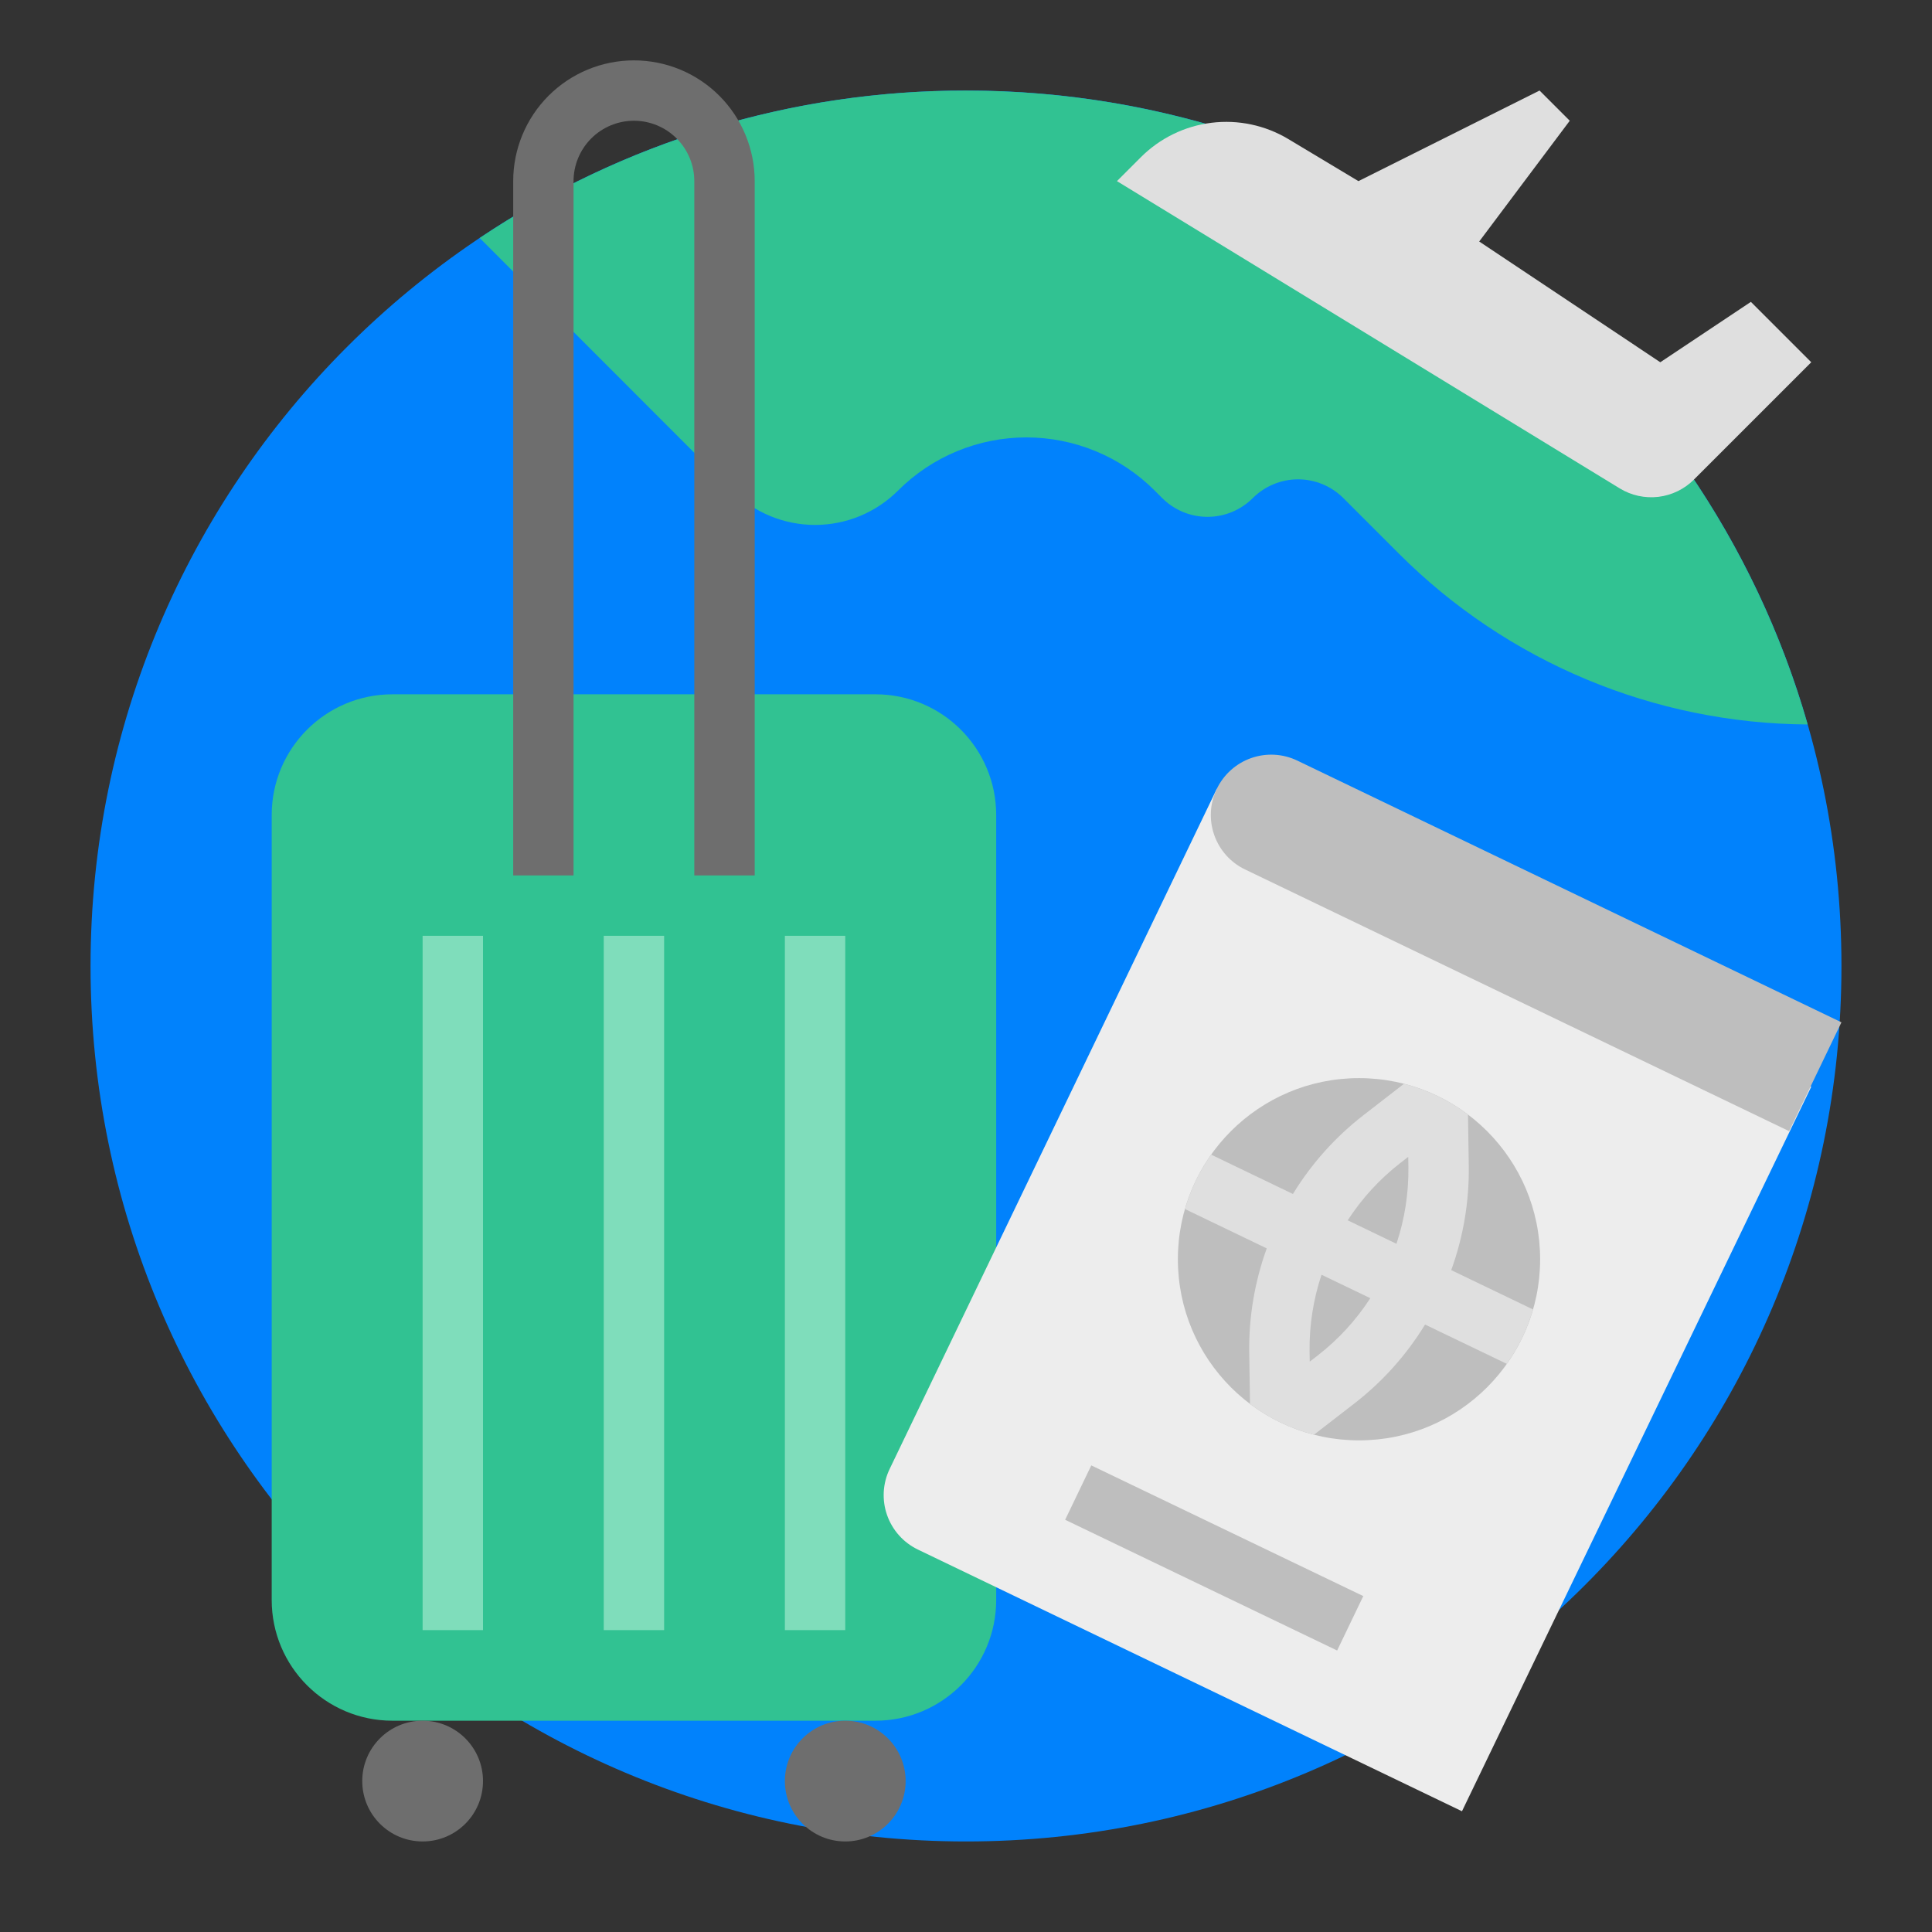
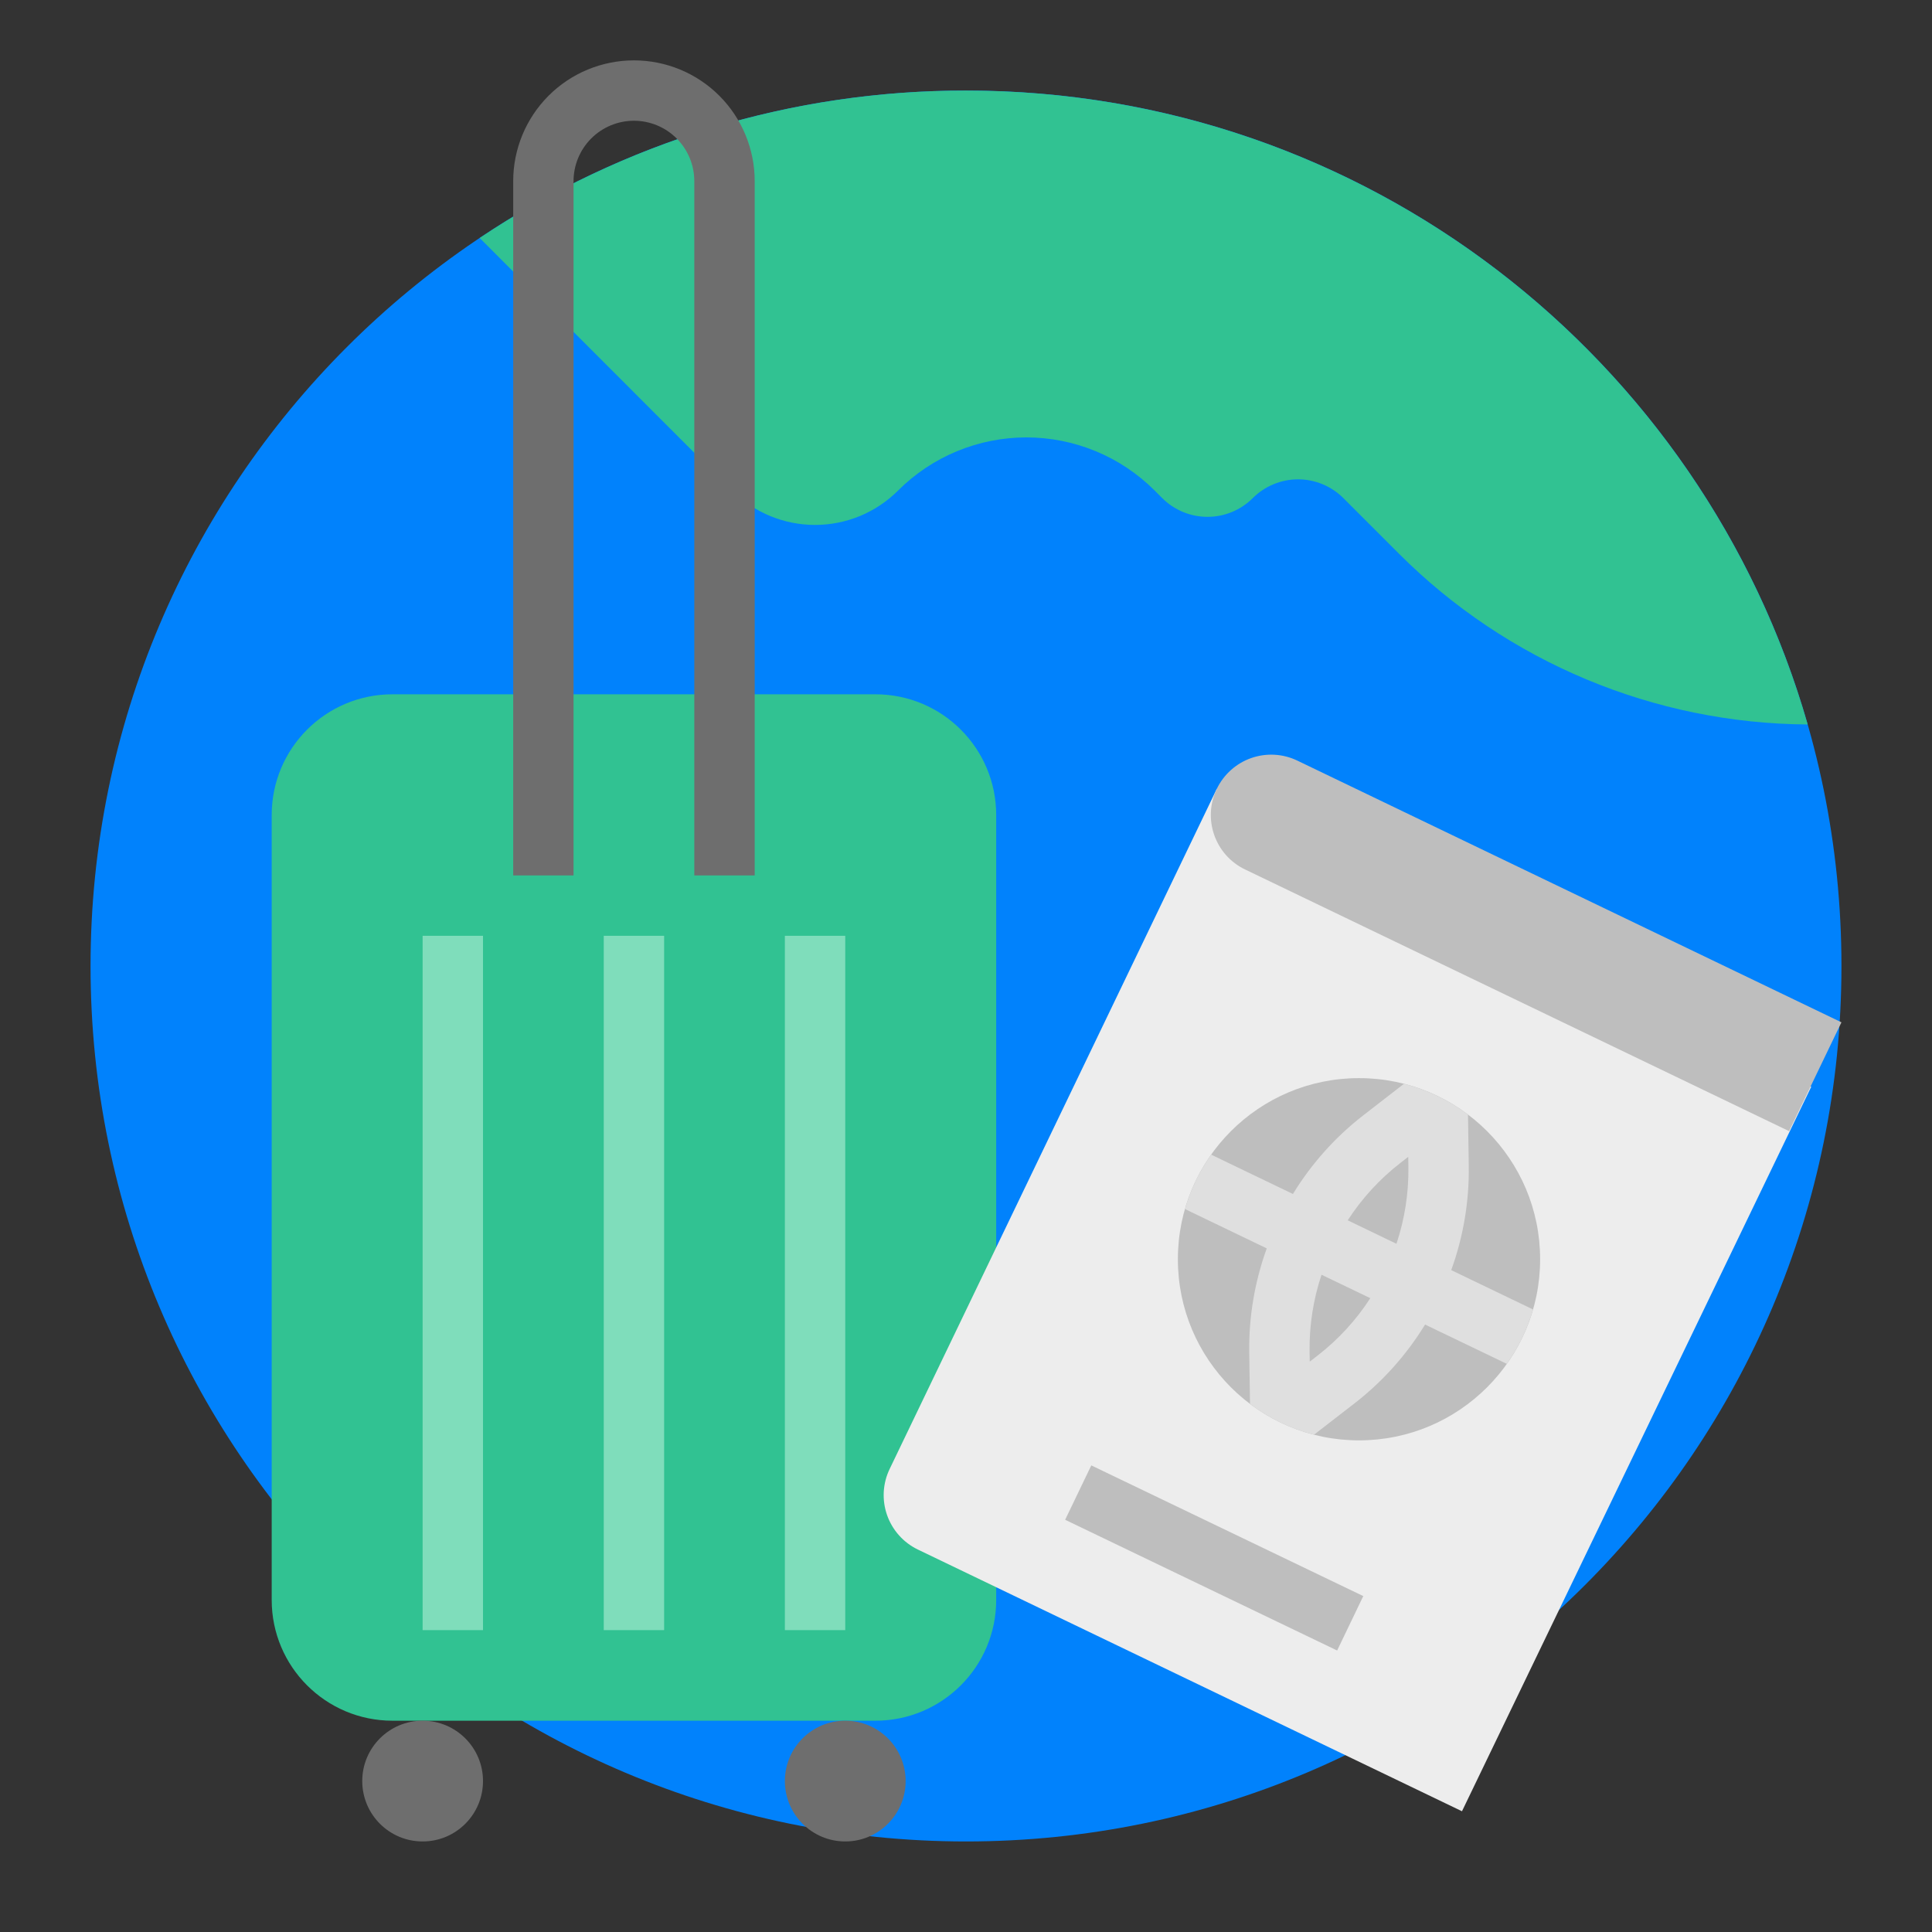
<svg xmlns="http://www.w3.org/2000/svg" width="60" height="60" viewBox="0 0 60 60" fill="none">
  <rect x="0" y="0" width="60" height="60" fill="#333333" stroke="none" />
  <path d="M30 57.188C45.015 57.188 57.188 45.015 57.188 30C57.188 14.985 45.015 2.812 30 2.812C14.985 2.812 2.812 14.985 2.812 30C2.812 45.015 14.985 57.188 30 57.188Z" fill="#0182FC" />
  <path d="M30 2.813C24.622 2.804 19.364 4.398 14.897 7.391L22.734 15.234C23.073 15.573 23.475 15.841 23.917 16.025C24.36 16.208 24.834 16.302 25.312 16.302C25.791 16.302 26.265 16.208 26.708 16.025C27.15 15.841 27.552 15.573 27.891 15.234C28.414 14.711 29.035 14.296 29.719 14.013C30.402 13.73 31.135 13.584 31.875 13.584C32.615 13.584 33.348 13.73 34.031 14.013C34.715 14.296 35.336 14.711 35.859 15.234L36.094 15.469C36.278 15.653 36.498 15.8 36.739 15.9C36.98 16 37.239 16.051 37.5 16.051C37.761 16.051 38.02 16 38.261 15.9C38.502 15.8 38.722 15.653 38.906 15.469C39.091 15.284 39.31 15.138 39.551 15.038C39.793 14.938 40.051 14.886 40.312 14.886C40.574 14.886 40.832 14.938 41.074 15.038C41.315 15.138 41.534 15.284 41.719 15.469L43.447 17.197C46.815 20.565 51.375 22.47 56.139 22.499C52.883 11.132 42.413 2.813 30 2.813Z" fill="#31C292" />
  <path d="M27.188 21.562H12.188C10.116 21.562 8.438 23.241 8.438 25.312V49.688C8.438 51.759 10.116 53.438 12.188 53.438H27.188C29.259 53.438 30.938 51.759 30.938 49.688V25.312C30.938 23.241 29.259 21.562 27.188 21.562Z" fill="#31C292" />
  <path d="M13.125 57.188C14.161 57.188 15 56.348 15 55.312C15 54.277 14.161 53.438 13.125 53.438C12.089 53.438 11.25 54.277 11.25 55.312C11.25 56.348 12.089 57.188 13.125 57.188Z" fill="#6E6E6E" />
  <path d="M26.25 57.188C27.285 57.188 28.125 56.348 28.125 55.312C28.125 54.277 27.285 53.438 26.25 53.438C25.215 53.438 24.375 54.277 24.375 55.312C24.375 56.348 25.215 57.188 26.25 57.188Z" fill="#6E6E6E" />
  <path d="M23.438 27.188H21.562V5.625C21.562 5.128 21.365 4.651 21.013 4.299C20.662 3.948 20.185 3.75 19.688 3.75C19.19 3.75 18.713 3.948 18.362 4.299C18.01 4.651 17.812 5.128 17.812 5.625V27.188H15.938V5.625C15.938 4.63 16.333 3.677 17.036 2.973C17.739 2.27 18.693 1.875 19.688 1.875C20.682 1.875 21.636 2.27 22.339 2.973C23.042 3.677 23.438 4.63 23.438 5.625V27.188Z" fill="#6E6E6E" />
  <path d="M13.125 29.062H15V50.625H13.125V29.062Z" fill="#7FDDBB" />
  <path d="M18.75 29.062H20.625V50.625H18.75V29.062Z" fill="#7FDDBB" />
  <path d="M24.375 29.062H26.25V50.625H24.375V29.062Z" fill="#7FDDBB" />
  <path d="M37.788 24.499L27.629 45.62C27.522 45.842 27.46 46.083 27.446 46.329C27.433 46.575 27.467 46.821 27.549 47.053C27.63 47.285 27.757 47.499 27.921 47.683C28.085 47.867 28.284 48.016 28.506 48.123L45.403 56.25L56.25 33.75L37.788 24.499Z" fill="#EDEDED" />
  <path d="M55.562 35.129L38.665 27.001C38.217 26.786 37.873 26.401 37.709 25.932C37.544 25.462 37.573 24.947 37.788 24.499C38.004 24.051 38.389 23.706 38.858 23.542C39.327 23.378 39.843 23.406 40.291 23.622L57.188 31.749L55.562 35.129Z" fill="#BEBEBE" />
  <path d="M42.205 44.732C45.312 44.732 47.83 42.214 47.83 39.107C47.83 36 45.312 33.482 42.205 33.482C39.099 33.482 36.58 36 36.58 39.107C36.58 42.214 39.099 44.732 42.205 44.732Z" fill="#BEBEBE" />
  <path d="M33.079 47.198L33.891 45.509L42.338 49.568L41.526 51.258L33.079 47.198Z" fill="#BEBEBE" />
-   <path d="M54.375 9.375L51.562 11.25L45.938 7.5L48.75 3.75L47.812 2.812L42.188 5.625L40.011 4.319C39.294 3.889 38.453 3.71 37.623 3.813C36.793 3.915 36.021 4.291 35.43 4.883L34.688 5.625L50.303 15.168C50.662 15.387 51.084 15.479 51.502 15.43C51.92 15.38 52.309 15.191 52.606 14.894L56.25 11.25L54.375 9.375Z" fill="#DFDFDF" />
  <path d="M47.274 41.545C47.41 41.262 47.522 40.968 47.609 40.666L45.069 39.445C45.445 38.409 45.63 37.313 45.614 36.211L45.59 34.614C44.996 34.168 44.321 33.843 43.602 33.658L42.34 34.636C41.469 35.312 40.728 36.14 40.153 37.08L37.614 35.859C37.432 36.114 37.273 36.385 37.136 36.667L37.135 36.671C36.999 36.953 36.888 37.247 36.801 37.548L39.34 38.77C38.965 39.806 38.78 40.901 38.796 42.004L38.82 43.6C39.413 44.047 40.089 44.371 40.807 44.556L42.07 43.579C42.941 42.903 43.682 42.075 44.257 41.135L46.796 42.356C46.977 42.1 47.137 41.828 47.274 41.545ZM40.922 42.096L40.675 42.287L40.67 41.975C40.659 41.164 40.785 40.357 41.041 39.588L42.556 40.316C42.115 40.997 41.563 41.599 40.922 42.096ZM43.368 38.627L41.854 37.898C42.295 37.218 42.847 36.616 43.487 36.119L43.734 35.927L43.739 36.24C43.75 37.05 43.625 37.858 43.368 38.627Z" fill="#DFDFDF" />
</svg>